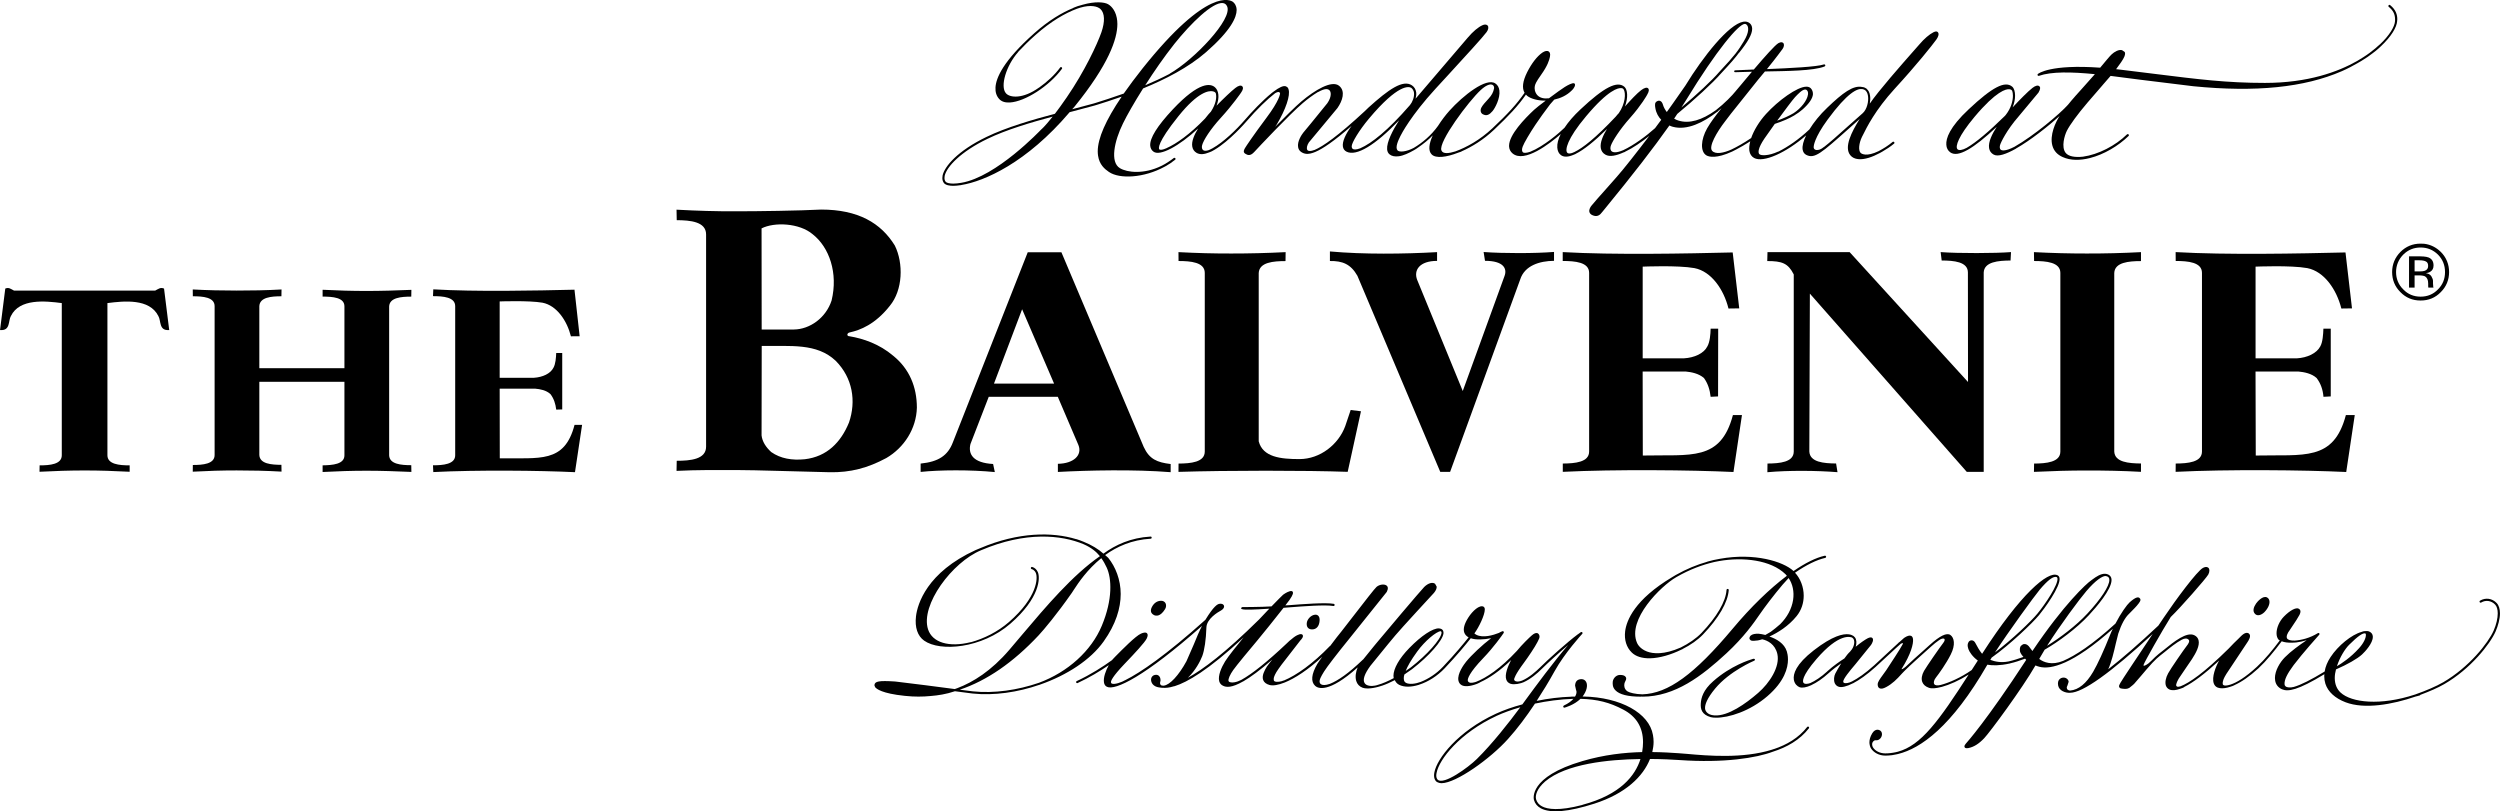
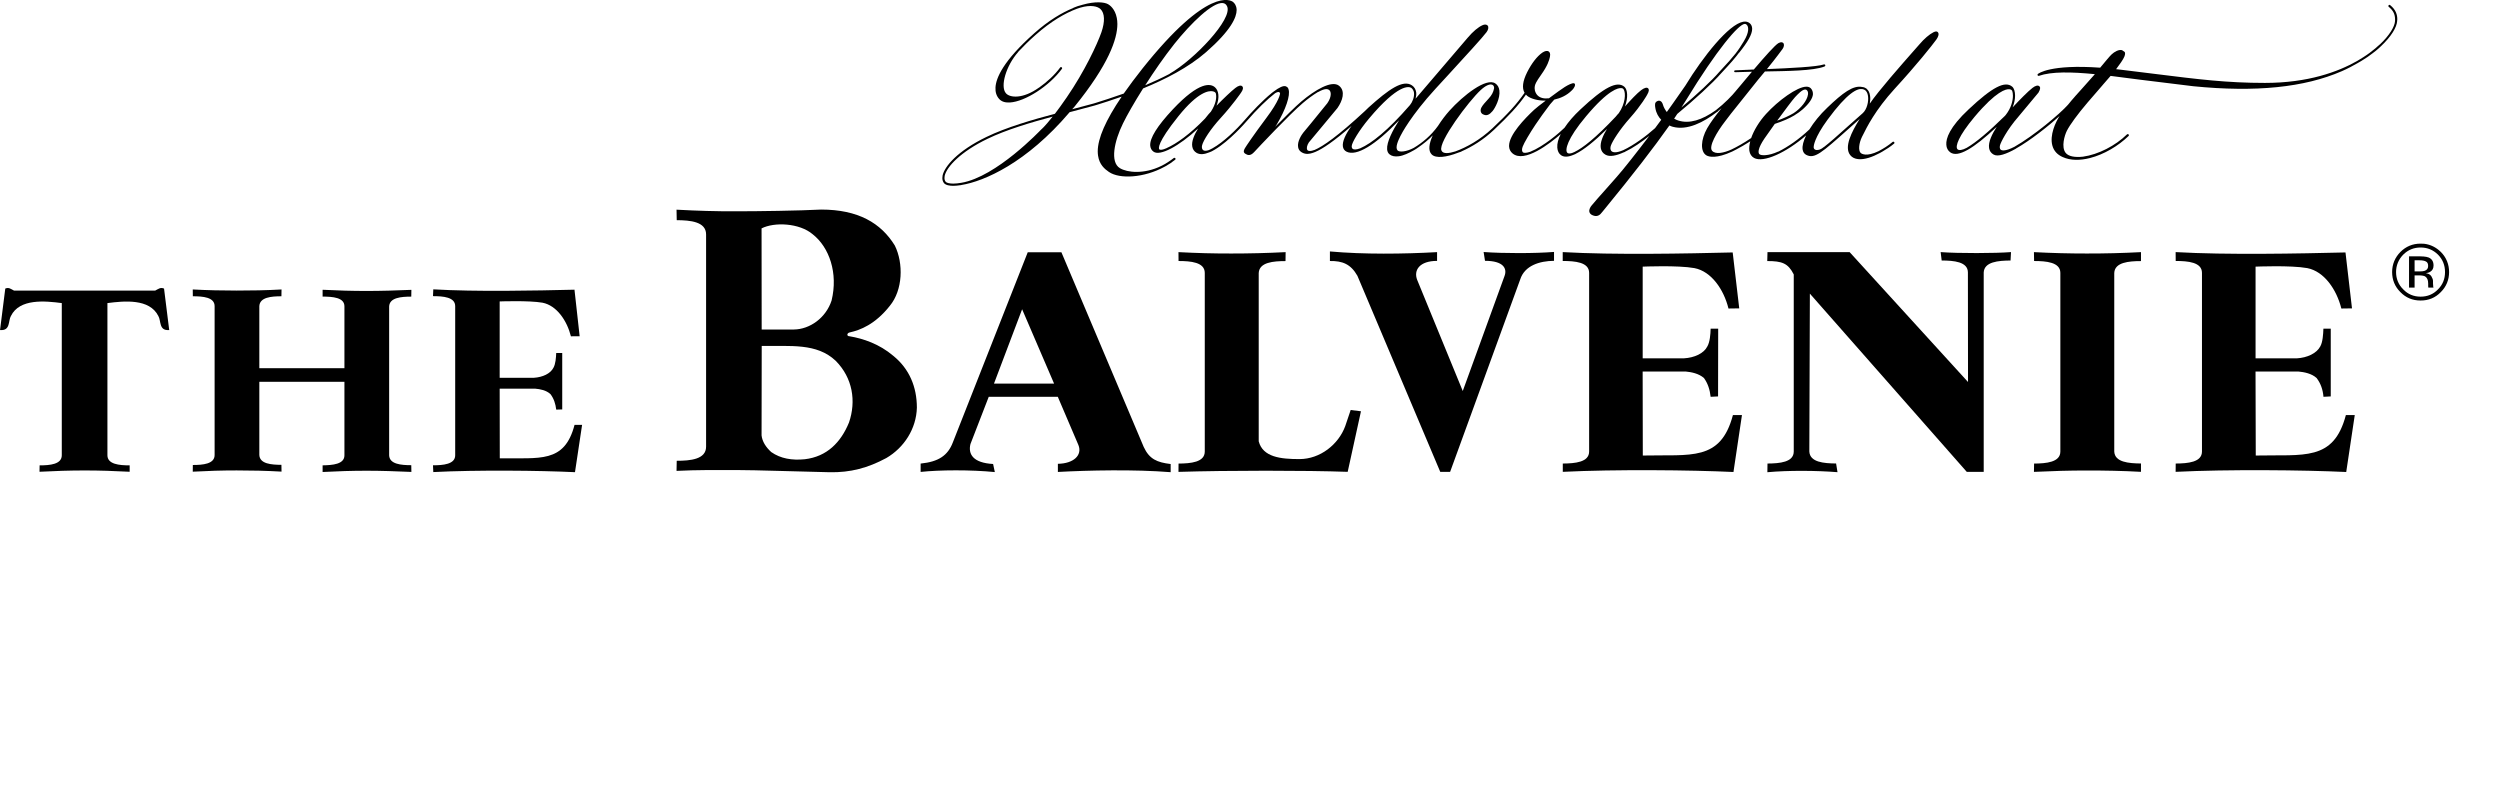
<svg xmlns="http://www.w3.org/2000/svg" id="Layer_2" data-name="Layer 2" viewBox="0 0 653.03 211.93">
  <defs>
    <style>
      .cls-1 {
        fill: #000;
        stroke-width: 0px;
      }
    </style>
  </defs>
  <g id="Layer_1-2" data-name="Layer 1">
    <g>
      <path class="cls-1" d="M633.4,70.73c-.31.11-.73.17-1.39.17h-1.29v-2.91h1.22c.82,0,1.38.11,1.73.31.39.18.59.56.59,1.18s-.29,1.03-.87,1.25M635.57,74.6l-.04-.63v-.61c0-.36-.2-.78-.44-1.21-.31-.45-.77-.71-1.42-.78.52-.09.9-.21,1.19-.42.52-.32.81-.85.81-1.6,0-1.02-.41-1.72-1.29-2.09-.34-.13-.77-.22-1.32-.26l-.89-.04h-2.9v8.17h1.45v-3.2h1.14c.78,0,1.3.12,1.59.26.54.34.82.92.82,1.87v.67l.02.23v.09s.04.08.04.08h1.35l-.05-.08c-.04-.06-.05-.21-.05-.42" />
      <g>
        <path class="cls-1" d="M612.86,123.3l2.23-14.88h-2.32c-3.21,12.17-11,10.28-23.54,10.57l-.06-21.95h11.14c1.6.15,3.52.52,4.81,1.7,1.11,1.45,1.64,3.08,1.8,4.91l1.9-.1v-17.69s-1.92,0-1.92,0c-.05,1.43-.17,3.49-.81,4.62-.97,1.84-3.43,2.96-6.11,3.12h-10.8v-23.95s9.18-.4,13.49.38c4.46.86,7.68,5.62,8.92,10.56l2.78-.04-1.7-14.61c-12.19.3-30.98.68-44.37-.09l.02,2.32c3.19,0,6.86.31,6.86,3.1v46.67c0,2.8-3.67,3.12-6.86,3.14l-.02,2.17c13.64-.68,33.51-.48,44.56.04" />
        <path class="cls-1" d="M452.8,123.3l2.22-14.88h-2.36c-3.23,12.17-10.97,10.28-23.54,10.57l-.04-21.95h11.19c1.57.15,3.45.52,4.81,1.69,1.06,1.46,1.55,3.09,1.76,4.92l1.94-.1.03-17.69h-1.97c-.03,1.43-.2,3.49-.85,4.61-.91,1.85-3.38,2.97-6.13,3.13h-10.77v-23.95s9.18-.4,13.5.38c4.47.86,7.69,5.62,8.91,10.56l2.81-.04-1.71-14.61c-12.17.3-30.99.68-44.4-.09v2.32c3.22,0,6.9.31,6.9,3.1v46.67c0,2.8-3.68,3.12-6.88,3.14v2.17c13.64-.68,33.53-.48,44.6.04" />
        <path class="cls-1" d="M150.19,123.36l1.86-12.38h-1.97c-2.64,10.11-9.1,8.58-19.53,8.75l-.03-18.21h9.24c1.36.12,2.9.4,4.03,1.43.9,1.2,1.32,2.53,1.5,4.05l1.57-.05v-14.74h-1.57c-.05,1.2-.17,2.9-.72,3.84-.78,1.56-2.83,2.48-5.08,2.63h-8.97v-19.94s7.61-.29,11.19.33c3.74.74,6.4,4.72,7.42,8.78l2.28-.02-1.35-12.16c-10.14.25-25.78.57-36.88-.09l-.08,1.78c2.64,0,5.8.24,5.8,2.61v38.96c0,2.35-3.16,2.61-5.8,2.61l.08,1.77c11.35-.58,27.85-.41,37.02.03" />
        <path class="cls-1" d="M347.39,65.68c8.92.8,19.2.67,27.99.18v2.29c-4.6,0-6.17,2.43-5.2,4.95l11.91,29.04,10.93-30.1c.69-1.9-.29-3.91-5.12-3.91l-.36-2.3c5.17.38,13.37.38,18.39-.02v2.32c-3.78.04-7.65,1.23-8.82,4.83,0,0-12.23,33.5-18.32,50.29h-2.58l-21.64-51.21c-1.75-3.07-3.91-3.91-7.18-3.86v-2.5Z" />
        <path class="cls-1" d="M538.19,117.95c0,2.8-3.7,3.12-6.86,3.14l-.04,2.17c4.82-.23,9.21-.36,13.8-.36s9.39.08,14.16.35v-2.18c-3.19-.03-6.87-.32-6.98-3.14v-46.61c.11-2.81,3.79-3.12,6.98-3.12v-2.34c-4.77.25-9.49.37-14.16.36-4.59,0-8.98-.11-13.8-.36l.04,2.32c3.16,0,6.86.31,6.86,3.1v46.67Z" />
        <path class="cls-1" d="M40.55,75.9c.81-.41,1.35-.93,2.3-.52l1.35,10.83c-2.76.25-2.08-2.43-2.84-3.66-2.3-4.62-8.95-3.94-13.3-3.38v39.75c0,2.37,3.12,2.64,5.81,2.64v1.67c-4.06-.21-7.84-.34-11.75-.34s-7.75.13-11.8.34l.03-1.67c2.7,0,5.79-.27,5.79-2.64v-39.75c-4.32-.56-11.02-1.25-13.29,3.38-.74,1.22-.06,3.91-2.84,3.66l1.37-10.83c.94-.41,1.47.12,2.27.52h36.91Z" />
        <path class="cls-1" d="M67.74,99.73v19.11c.1,2.35,3.16,2.56,5.77,2.58l.03,1.77c-3.99-.23-7.89-.31-11.72-.31s-7.51.11-11.47.33l.02-1.75c2.61,0,5.69-.25,5.69-2.6v-38.89c0-2.35-3.08-2.58-5.69-2.58l-.02-1.78c3.96.21,7.62.29,11.47.29s7.72-.06,11.72-.29l-.03,1.78c-2.61,0-5.67.24-5.77,2.59v16.19h22.23v-16.15c0-2.33-3.06-2.53-5.7-2.55v-1.78c3.97.2,7.62.31,11.46.31s7.71-.12,11.73-.29l-.03,1.77c-2.64,0-5.69.25-5.78,2.58v38.88c.09,2.32,3.14,2.57,5.78,2.57l.03,1.76c-4.02-.18-7.91-.31-11.73-.31s-7.49.12-11.46.33v-1.74c2.63-.04,5.7-.29,5.7-2.61v-19.21h-22.23Z" />
        <path class="cls-1" d="M352.04,123.25c-10.87-.39-31.55-.39-44.21.01l.02-2.17c3.18-.02,6.85-.34,6.85-3.14v-46.67c0-2.79-3.68-3.1-6.85-3.1l-.02-2.32c4.8.25,9.19.37,13.8.36,4.66,0,9.36-.11,14.19-.36l-.03,2.34c-3.16,0-6.86.29-7,3.12v43.96c1.09,4.14,5.72,4.64,10.64,4.64,5.44,0,10.22-3.86,11.96-8.61l1.42-4.21,2.69.33-3.47,15.83Z" />
        <path class="cls-1" d="M479.98,123.35l-.37-2.28c-3.21-.03-6.86-.32-6.99-3.14l.14-41.23,40.99,46.56h4.42v-52.08c.13-2.81,3.82-3.11,7.01-3.13l.12-2.2c-4.02.32-13.72.36-18.38,0l.27,2.2c3.16,0,6.85.31,6.85,3.12l.03,28.61-30.92-33.92h-21.46s-.06,2.33-.06,2.33c3.81,0,5.44.54,6.92,3.5v46.25c0,2.8-3.66,3.12-6.86,3.14l-.03,2.27c5.41-.5,12.83-.45,18.32-.01" />
        <path class="cls-1" d="M259.65,100.2h15.69s-8.35-19.42-8.35-19.42l-7.35,19.42ZM240.49,121.09c4.67-.47,7.1-2.1,8.41-5.54l19.56-49.66h8.79l21.5,50.85c1.48,3.21,3.49,4.04,7.04,4.47v2.13c-9.45-.76-21.53-.49-29.46-.06v-2.13c4.12-.06,6.44-2.25,5.36-4.91l-5.38-12.59h-18.04l-4.78,12.35c-.64,2.63.68,4.91,5.92,5.2l.45,2.11c-6.25-.62-14.45-.57-19.38-.04v-2.17Z" />
        <path class="cls-1" d="M198.96,86.07h8.41c4.17-.04,8.37-3.04,9.85-7.57,1.74-7.14-.58-13.91-4.95-17.32-3.45-2.93-10-3.23-13.34-1.52l.03,26.4ZM198.93,113.74c.19,1.6,1.1,3.04,2.52,4.34,2.45,1.72,5.44,2.21,8.76,1.88,5.82-.68,9.45-4.44,11.56-9.6,1.91-5.59.97-11.64-3.49-16.13-4.95-4.66-11.76-3.77-19.31-3.86l-.04,23.36ZM233.74,64.14c2.29,4.64,2.11,11.61-1.31,15.75-3.83,4.86-7.77,6.35-10.42,6.93-.82.14-.94,1.02-.07,1.02,3.55.6,7.76,2.01,11.39,5.1,4.21,3.4,6.17,8.14,6.17,13.56-.15,5.47-3.31,10.42-7.99,13.15-4.8,2.57-9.32,3.82-14.87,3.7-7.6-.15-19.24-.57-24.42-.57s-10.13-.05-15.5.22l.05-2.64c3.54,0,7.67-.36,7.67-3.68v-55.45c0-3.33-4.13-3.7-7.67-3.72l-.05-2.74c5.38.29,10.32.45,15.5.42,5.18.02,16.89-.16,22.27-.45,9.67,0,15.63,3.51,19.25,9.4" />
        <path class="cls-1" d="M636.83,75.59c-1.24,1.3-2.78,1.9-4.54,1.9s-3.31-.61-4.53-1.9c-1.26-1.22-1.88-2.8-1.88-4.52s.63-3.29,1.88-4.56c1.24-1.23,2.74-1.86,4.53-1.86s3.29.63,4.54,1.86c1.24,1.26,1.84,2.78,1.84,4.56s-.6,3.3-1.84,4.52M637.55,65.79c-1.21-1.19-2.66-1.9-4.27-2.11l-.99-.04c-2.09,0-3.82.74-5.25,2.15-1.44,1.45-2.19,3.24-2.19,5.28s.72,3.81,2.17,5.24c1.44,1.48,3.18,2.19,5.27,2.19s3.83-.71,5.27-2.19c1.44-1.43,2.17-3.21,2.17-5.24s-.73-3.83-2.17-5.28" />
        <path class="cls-1" d="M306.69,11.55c4.43-5.55,10.08-11.04,12.73-10.75.5.06.87.33,1.1.83,1.62,3.29-8.71,14.06-14.96,17.6-.03.02-.03.03-.04.06-2.13,1.11-4.29,2.11-6.38,2.99,2.3-3.61,4.97-7.47,7.55-10.72M247.02,47.47c-.22-.26-.31-.59-.31-.96,0-.19.02-.37.05-.58.54-2.39,4.2-6.31,11.19-9.67,4.87-2.36,11.38-4.29,17.01-5.8-2.14,2.72-2.98,3.36-2.99,3.37-.17.16-11.7,12.39-20.88,13.92-.76.13-1.47.21-2.09.21-1,0-1.74-.19-1.99-.49M323.02,2.53c-.04-1.07-.53-1.69-.94-2.02-.61-.47-6.51-4.09-23.6,17.32-1.88,2.37-3.51,4.56-4.95,6.61-2.92,1.04-5.48,1.86-7.15,2.38l-.72.22s-5.5,1.48-5.59,1.49c.2-.23.38-.4.57-.63,8.99-11.08,11.23-17.75,11.23-21.62,0-.6-.06-1.13-.15-1.6-.46-2.39-1.85-3.34-2.27-3.58-1.01-.57-3.4-.79-6.68.14-.06.01-.12.04-.19.06h0c-.7.16-1.42.4-2.16.72-.03,0-.05.05-.08.07-2.97,1.21-6.45,3.27-10.21,6.62-8.12,7.22-9.97,11.68-10.1,14.14-.07,1.22.26,2.23.98,3.02.61.66,1.52.97,2.77.9,3.98-.22,10.33-4.31,13.61-8.8.09-.13.06-.3-.07-.39-.13-.1-.31-.07-.4.06-1.41,1.93-3.4,3.75-5.49,5.23-.03.01-.04,0-.05.02-4.21,3-7.58,2.67-8.62,1.47-1.57-1.79.05-7.24,3.21-10.79,0-.02,0-.04.02-.06,1.23-1.33,2.7-2.78,4.5-4.38,4.07-3.6,7.76-5.71,10.81-6.84,0,0,.01,0,.02-.01.33-.11.6-.21.89-.29,2.7-.79,4.5-.35,5.26.39,1.11,1.07,1.19,3.27.23,6.05-1.09,3.12-4.39,10.21-9.05,16.99-1.21,1.77-2.25,3.19-3.1,4.3-5.83,1.54-12.72,3.55-17.84,6.03-7.65,3.69-10.97,7.73-11.49,10.07-.04.23-.07.47-.07.69,0,.52.15.97.44,1.33.47.57,1.59.7,2.43.7.55,0,1.19-.07,1.89-.17.01,0,.03,0,.03,0,.08,0,.16-.03.22-.05,5.92-.96,17-5.77,28.24-19.02.33-.08.73-.18,1.04-.27l5.39-1.44.73-.22c1.53-.48,3.8-1.19,6.43-2.12-4.16,6.14-6.25,10.88-6.25,14.31,0,.4.04.78.09,1.14.34,2.28,1.7,3.45,2.84,4.22,2.8,1.91,9.17,1.56,14.5-1.35.18-.09.35-.18.52-.28.14-.08.27-.17.4-.26.18-.1.38-.22.56-.34h.01c.45-.3.88-.62,1.3-.96.12-.1.14-.27.05-.39-.11-.13-.3-.15-.41-.06-.47.37-.95.71-1.45,1.03-.53.36-1.05.65-1.58.92-.08.04-.17.09-.24.12-4.48,2.19-8.85,1.76-10.81.57-2.61-1.58-1.47-7.02.82-11.69,1.02-2.1,2.93-5.45,5.25-9.13,5.63-2.3,11.82-5.43,16.45-9.48,6.56-5.74,7.98-9.14,7.98-11v-.1" />
        <path class="cls-1" d="M482.59,33.09c-2.79,2.51-4.73,4.23-6.18,5.34-.03.02-.07,0-.09.03-.8.71-1.7.86-2.16.64-.27-.12-.41-.35-.41-.69,0-.22.11-2.33,3.64-7.16,5.25-7.15,7.79-8.16,9.02-7.99.23.04.43.1.64.21.46.23.78.8.9,1.62.2,1.43-.28,3.49-1.39,4.48l-3.96,3.51ZM472.03,23.62c.23.25.3.62.23,1.1-.21,1.52-1.81,3.57-3.74,4.83-1.18.7-2.56,1.34-4.3,1.96,1.94-2.65,4.04-5.45,4.58-6.03l.13-.15c.69-.72,1.81-1.95,2.61-1.95.15-.02.39.09.49.23M411.29,39.7h-.02c-.91.47-1.63.52-1.91.16-.55-.68-.12-3.47,4.96-9.51,5.82-6.94,8.41-7.44,9.24-7.33.32.04.48.19.53.29t.02.02c.62,1,.46,3.73-1.27,6.24l-.28.29c-.08.1-.27.31-.52.62h0c-5.26,5.59-8.59,8.17-10.75,9.21M355.36,38.72c-1.22.47-1.79.33-2,.18-.19-.14-.3-.41-.27-.76.05-.91,1.9-4.05,4.48-7.13,7.72-9.21,10.48-8.44,11.09-8.05.37.33.62.73.69,1.24.15,1.15-.43,2.51-1.06,3.26-5.76,6.65-10.05,10-12.93,11.25M304.73,38.7s-.01,0-.01,0c-.99.45-1.71.56-1.91.29-.16-.2-.66-1.58,5.01-8.64,5.18-6.44,7.98-6.7,8.95-6.5.5.08.77.34.82.55v-.03c.26,1.09.04,2.76-1.28,4.78-.23.24-.46.5-.65.72-.28.33-.57.7-.88,1.09-3.89,4.06-7.53,6.62-10.04,7.72M440.44,26.13c7.99-13.11,13.77-19.93,15.36-19.89.19.01.45.14.65.48.22.4.56,1.6-.96,4.09-1.51,2.46-2.06,3.35-6.38,7.96h0c-1.88,2.2-5.91,5.95-9.91,9.31.45-.68.87-1.33,1.24-1.95M335.91,22.56c-.66-.29-1.83.31-3.18,1.33-.2.12-.39.27-.58.43t-.03.04c-2.39,1.94-5.23,4.95-6.96,6.97-2.27,2.62-5.6,5.82-8.41,7.39-.19.12-.4.22-.56.29-.18.09-.34.16-.5.22-.6.2-1.1.21-1.4,0-.33-.24-.43-.74-.28-1.31.33-1.27,2.12-4.12,4.87-7.13,3.11-3.4,5.27-6.53,5.29-6.58.54-.74.65-1.35.31-1.67-.35-.35-1.03-.17-1.83.47-.99.77-3.09,2.75-4.88,4.6.85-2.16.55-3.95-.38-4.78-1.13-1.04-4.07-1.66-11.02,5.72-4.09,4.36-6.08,7.56-5.92,9.52.07.66.34,1.17.85,1.54,1.67,1.27,6.66-1.42,11.66-6.05-1.01,1.65-1.76,3.38-1.53,4.71.11.72.5,1.29,1.13,1.66.9.53,2.06.39,3.31-.13.4-.13.86-.35,1.4-.69h0c3.88-2.28,8.08-7.11,8.33-7.41,2.7-3.14,5.47-5.82,7.47-7.35.48-.29.79-.34.95-.31l.33.19c.1.23-.17,2.07-3.59,6.61-3.52,4.71-5.28,7.38-5.52,7.79-.22.36-.66,1.09.02,1.51.63.4,1.33.7,2.38-.46.89-.98,9.28-9.89,12.65-12.74,1.28-1.1,2.67-2.12,3.98-2.91.02,0,.03.01.06,0,1.85-1.04,2.54-.8,2.92-.46.47.38.62,1.73-.54,3.39l-4.23,5.21-2.06,2.49c-.39.5-1.61,2.26-1.34,3.78.09.56.38.99.85,1.29,1.49.96,3.92,1.18,13.11-6.84-1.58,2.16-2.44,4.08-2.27,5.35.08.64.41,1.1.96,1.38,2.57,1.29,7.48-1.68,13.73-8.2-1.67,2.61-3.28,5.71-3.13,7.58.04.58.26,1.01.62,1.31.56.47,1.38.65,2.42.51,1.2-.15,2.62-.81,4.05-1.63.35-.19.76-.47,1.11-.73.03-.02-.02.03,0,0,1.3-.9,2.57-1.91,3.72-3.1-.96,2.11-1.28,4.01-.26,5,1.08,1.05,3.79.75,6.96-.5.26-.09.48-.14.75-.25.04-.01.02-.04.05-.06,2.74-1.2,5.74-3.04,8.46-5.61,3.98-3.76,6.35-6.31,8.38-9.23.1.13.21.24.35.35.95.74,2.77,1.26,4.81,1.23-1.37,1.01-2.57,1.97-3.02,2.39-2.49,2.32-6.55,6.53-6.55,9.42v.1c.03.77.35,1.41.93,1.89,3.1,2.57,9.72-2.59,12.58-5.07-.67,1.3-.98,2.51-.91,3.53.06.88.39,1.58.98,1.99.77.55,1.88.5,3.32-.12.16-.06.3-.1.46-.19.01,0,.03-.03.04-.04,2.11-1.04,4.87-3.23,8.19-6.51-1.03,1.65-1.87,3.55-1.63,5.01.13.75.53,1.33,1.21,1.71,1.1.65,2.82.28,4.72-.58.14-.06.23-.07.37-.13.02,0,.01-.04.02-.04,2.11-1,4.4-2.59,6.35-4.15-3.07,4.05-6.76,8.76-8.55,10.76l-2.1,2.38c-2.15,2.42-4.19,4.7-4.44,5.07-.24.29-.72.99-.56,1.65.09.34.33.62.71.81,1.33.65,2.08-.01,2.68-.83l.94-1.15c6.97-8.5,12.51-15.65,16.57-21.41.41.2.75.29.86.33,3.8,1.05,8.1-1.19,11.52-3.81.1-.07.2-.12.28-.18.04-.02.02-.07.04-.09.32-.25.62-.51.92-.76-1.53,1.89-2.89,3.73-3.75,5.23-1.71,3.03-1.81,6.08-.23,7.07.72.44,2.66.9,6.76-.98.33-.16.79-.39,1.07-.55.03-.02-.03.04,0,0,1.09-.58,2.28-1.24,3.65-2.13-.24.93-.33,1.79-.23,2.49.14.86.56,1.48,1.23,1.86,2.42,1.33,8.34-1.34,13.6-5.9-.7,1.45-1.06,2.74-.92,3.69.11.67.44,1.16.98,1.42,2.16,1.07,3.89-.45,11.13-6.91l2.8-2.48c-2.12,3.35-4.17,7.4-2.44,9.48.48.59,1.18.92,2.08,1.01,1.65.16,3.69-.56,5.64-1.61.19-.09.4-.23.61-.34.05-.02-.03.04,0,0,1.1-.64,2.18-1.34,3.08-2.1.07-.04.11-.13.11-.22,0-.05-.02-.12-.08-.18-.09-.13-.28-.15-.4-.05-1.18.99-2.45,1.78-3.69,2.42-3.08,1.48-4.36.74-4.67.44-.63-.63-.46-2.52.37-4.21l.23-.44c.96-1.94,3.19-6.51,8.32-12.12,5.61-6.1,9.74-11.27,10.87-12.84.42-.59.8-1.44.4-1.89-.15-.2-.49-.36-1.14-.02-1.09.55-2.45,1.71-3.72,3.21l-1.4,1.59c-3.06,3.47-9.33,10.58-11.53,13.85.13-.7.16-1.41.07-2.02-.1-.82-.41-1.44-.87-1.81-.02-.02-.02-.05-.04-.07-.25-.16-.61-.4-1.16-.44-2.35-.49-5.04,1.5-9.13,5.43-1.93,1.83-3.51,3.82-4.65,5.66-2.74,2.59-5.61,4.55-8.1,5.79-.01,0-.03-.01-.07,0-2.48,1.15-4.58,1.12-4.96.61-.29-.43-.29-1.52,1.35-3.97.45-.67,1.52-2.19,2.74-3.88,2.11-.7,3.76-1.41,5.09-2.21h.02s.07-.06.09-.08c.77-.46,1.47-.96,2.1-1.52,1.7-1.52,2.59-2.85,2.67-3.95,0-.58-.15-1.07-.53-1.5-.28-.3-.66-.46-1.17-.46-2.41-.01-7.42,3.67-10.56,7.13-1.79,1.97-3.17,4.26-3.88,6.29-2.05,1.38-3.72,2.31-5.15,2.99-1.97.89-4.16,1.36-5.05.34-.96-1.08,1.14-4.8,3.48-7.81l1.43-1.87,7.15-8.95c.62-.73,1.19-1.42,1.74-2.09,5.75-.12,12.58-.14,15.57-1.3.15-.07.23-.22.19-.36-.06-.16-.22-.23-.37-.18-1.82.63-8.98.98-14.87,1.22,2.56-3.14,4.06-5.26,4.1-5.29.39-.55.46-1.18.17-1.52-.17-.16-.53-.39-1.28.03-.88.52-3.47,3.42-6.42,6.89-.1,0-.21.01-.31.01l-4.56.2c-.16,0-.27.13-.25.29,0,.17.16.21.31.2l4.32-.12c-.92,1.09-1.86,2.23-2.79,3.34l-1.43,1.69s-.01.02-.01.02c-.93,1.16-2.85,3.16-5.18,4.98-3.69,2.65-6.96,3.59-9.76,2.73-.4-.11-.8-.3-1.15-.51.29-.42.55-.83.82-1.24,4.45-3.65,9.3-8.11,11.42-10.56,2.56-2.74,3.8-4.17,4.68-5.39.01,0,.05,0,.05-.02,2.3-2.86,3.41-4.85,3.41-6.24,0-.09,0-.18-.02-.27-.05-.52-.28-.94-.66-1.24-.44-.35-.99-.47-1.64-.36-3.81.66-10.52,9.13-15.14,16.71l-3.16,4.52-1.68,2.36c-.47-.63-.81-1.27-.96-1.78-.17-.61-.42-.98-.75-1.11-.26-.11-.53-.1-.82.07-.65.31-.6.99-.46,1.79.22,1.34.84,2.34,1.54,3.06-.46.66-1,1.39-1.61,2.18-2.31,2.07-5.56,4.46-8.31,5.75-1.96.84-2.76.55-3.06.27-.4-.37-.34-1.04-.15-1.53.42-1.14,2.25-4.1,4.98-7.16,2.97-3.33,4.46-6.01,4.46-6.03.62-1.04.49-1.49.26-1.71-.34-.3-.97-.15-1.85.51-1.05.8-2.68,2.54-4.2,4.23.87-2.29.69-4.41-.13-5.12-1.89-1.66-5.33.1-11.49,5.89-1.76,1.64-3.16,3.27-4.17,4.8h0c-1.27,1.27-5.44,4.87-8.96,6.27h0c-.96.32-1.63.38-1.92.12-.29-.27-.28-.83-.04-1.47.31-.9,1.94-3.65,3.33-5.72.93-1.41,2.5-3.58,3.84-5.34l1.08-1.22c1.63-.35,3.27-1.08,4.6-2.42.1-.08.82-.83.82-1.42,0-.05,0-.1-.02-.14l-.03-.14-.19-.13c-.44-.17-1.57.42-2.44.96-.63.39-2.41,1.65-4.13,2.95-1.32.16-2.36-.1-3.04-.82-.67-.74-.8-1.76-.65-2.39.13-.52.24-.95,1.7-3.01,1.63-2.3,2.06-3.72,2.24-4.59.19-.87-.07-1.26-.32-1.42-.4-.27-1-.14-1.67.31-1.37.96-2.78,2.78-3.95,5.1-1.18,2.36-1.4,4.15-.68,5.39-2.05,2.96-4.38,5.5-8.41,9.28-3.21,3.01-6.73,4.96-9.66,6.02-1.64.52-3.26.75-3.65-.25-.9-2.18,7.18-12.93,10.22-15.73,1.31-1.23,2.48-1.75,3.14-1.39.35.2.44.61.39.92-.18.98-.62,1.8-1.4,2.64-.96,1.04-1.62,1.78-1.92,2.38-.34.66-.19,1.38.32,1.69,1.07.62,1.82.13,2.61-.79.62-.74,2.04-3.32,1.78-5.38-.1-.81-.45-1.43-1.04-1.83-2.36-1.66-8.44,3.15-12.01,7.12-1.01,1.13-2.06,2.51-2.95,3.91t-.01.02c-1.79,2.51-4.14,4.46-6.35,5.77-1.91,1.03-3.81,1.2-4.26.64-.63-.76.15-2.5.77-3.74.25-.52,2.73-5.32,9.19-12.37l3.11-3.38c4.76-5.19,9.25-10.08,10.2-11.38.49-.66.59-1.33.3-1.7-.13-.15-.51-.48-1.36-.11-1.09.47-2.5,1.65-3.86,3.26l-13.62,15.93c.14-.55.23-1.09.16-1.63-.11-.79-.48-1.43-1.11-1.85-2.35-1.58-6.09,1.04-11.34,5.79-.33.32-.63.62-.96.93-7.05,6.55-10.95,9.23-13.15,10.16-.02,0-.04,0-.05,0-.89.35-1.55.36-1.8.03-.3-.37-.14-1.22.37-2l3.2-3.84,4.27-5.14c1.33-1.9,2.15-4.42.44-5.81-1.9-1.55-6.33,1.1-9.87,4.09-1.6,1.36-4.3,4.06-6.83,6.62l.42-.63c2.34-3.92,3.58-7.59,3.07-9.14-.1-.42-.32-.65-.66-.77" />
        <path class="cls-1" d="M513.73,38.61h0c-1.13.62-2.08.76-2.43.35-.6-.71.22-3.35,4.46-8.42,5.72-6.81,8.28-7.33,9.13-7.23.48.05.65.3.69.38.01.02.03.02.03.03.12.35.19.78.19,1.29,0,1.39-.51,3.26-1.83,4.95-.05.07-.14.16-.24.29-4.29,4.21-7.6,6.98-10.01,8.37M624.32,1.34c-.11-.11-.29-.09-.39.04-.04.06-.06.11-.06.18,0,.09.04.18.09.23,1.15.91,1.66,1.93,1.66,3.28,0,.15,0,.31-.01.46-.1,1.44-1.44,3.71-4,6.12-.02,0-.05,0-.08.03-.51.5-1.41,1.29-2.59,2.16-.25.18-.49.36-.75.53-.55.38-1.21.8-1.89,1.2-.22.13-.44.27-.66.4-4.91,2.78-12.74,5.69-24.02,5.69-9.91,0-17.42-.94-28.8-2.36l-8.83-1.09c-.43-.06-.82-.1-1.24-.14.9-1.17,1.9-2.6,2.16-3.29.16-.43.27-.84.1-1.19l-.71-.49c-.84-.23-2,.43-2.71,1.1-.4.34-1.79,2.02-3,3.48-13.05-.93-16.14,1.52-16.28,1.65-.1.09-.13.24-.06.35.06.12.22.18.34.13,3.33-1.14,8.45-1.04,14.61-.44l-.31.36-3.22,3.62-1.54,1.71-.28.33c-.43.5-1.02,1.15-1.63,1.93-2.17,2.46-9,8.17-14.02,11.02-2.44,1.26-3.31.97-3.56.78-.38-.29-.29-.9-.2-1.22.15-.6,1.68-3.86,4.84-7.48l5.2-6.24c.6-1,.46-1.46.22-1.65-.37-.33-1.02-.17-1.79.43-1.13.86-3.36,3.13-5.19,5.09.43-1.08.64-2.14.64-3.05,0-1.08-.27-1.95-.74-2.35-1.88-1.61-5.19.09-11.36,5.89-5.05,4.71-5.98,7.64-5.86,9.27.04.85.41,1.54,1.04,1.99.99.71,2.48.5,4.56-.67t.02-.01h0c1.96-1.11,4.46-3.09,7.56-6-1.17,1.79-2.27,3.96-2.01,5.57.12.75.52,1.32,1.19,1.69,1.12.65,3.3-.13,5.83-1.55v-.02c3.82-2.16,8.4-5.82,11.4-8.5-1.03,1.55-2.66,5-1.88,7.76.38,1.35,1.29,2.35,2.69,2.96,2.08.94,4.57.9,7.09.26h.01c3.68-.93,7.43-3.17,10.1-5.76.05-.04.09-.13.09-.21s-.04-.14-.09-.2c-.1-.11-.29-.11-.41-.01-3.03,2.96-7.48,5.26-11.5,5.82-2.11.23-3.8-.07-4.53-1.01-1.18-1.52-.28-4.54.33-5.76.8-1.58,2.8-4.31,5.35-7.31l3.01-3.48,1-1.16s.05-.06.05-.06l.04-.05,1.97-2.27c2.42.3,4.97.65,7.6.98l14.01,1.72c16.31,1.62,28.99.33,38.77-3.92,1.55-.68,2.91-1.4,4.2-2.15.32-.16.61-.34.9-.52.56-.35,1.12-.7,1.64-1.05.5-.36.95-.67,1.35-.99.29-.22.58-.44.85-.66.55-.45.99-.85,1.3-1.16,2.72-2.56,4.13-4.97,4.23-6.53.03-.16.04-.34.04-.52,0-1.11-.32-2.45-1.88-3.7" />
-         <path class="cls-1" d="M271.39,178.35c-5.59,1.93-11.71,2.82-17.27,2.24,0,0-2.04-.26-3.41-.43,7.05-2.37,13.92-7.08,20.58-14.19,1.38-1.48,4.75-5.48,8.68-11.1l.56-.86c1.19-1.83,3.5-5.26,7.14-8.21.59.8,1.03,1.63,1.42,2.47,1.28,2.78,1.62,8.24-1.29,15.19-2.73,6.55-8.87,12.11-16.41,14.89M228.57,179.46c.35.49,1.83,1.69,7.73,2.3l.32.03c2.18.23,4.37.23,6.55.01.04,0-.04,0,0,0,1.77-.14,3.98-.46,6.27-1.24,2.17.29,4.63.6,4.63.6,5.6.58,11.75-.31,17.41-2.27,0,0,.02.01.03.01.07-.02.16-.07.24-.1,6.94-2.43,13.11-6.42,16.54-11.25,3.19-4.48,4.45-8.7,4.45-12.4s-1.36-7.1-3.25-9.43c-.21-.24-.57-.47-.82-.73,3.06-2.19,6.92-3.98,11.9-4.27.15,0,.26-.12.26-.27v-.02c0-.16-.12-.29-.29-.27-5.17.3-9.18,2.17-12.31,4.46-1.31-1.18-3.07-2.26-5.22-3.12-.57-.24-1.19-.47-1.87-.68-.01,0-.03.01-.04.01-6.25-1.9-15.03-1.9-25.03,2.35,0,0-.03.02-.05.02-.39.18-.78.31-1.16.48-12.77,5.83-15.21,14.13-15.59,17.29-.35,2.93.42,5.16,2.12,6.37,4.17,2.97,15.08,2.06,22.53-4.42,7.77-6.75,7.82-12.01,7.18-13.46-.29-.68-.83-1.19-1.48-1.36-.14-.04-.3.06-.34.2-.04.15.05.32.2.36.69.18,1.03.83,1.09,1.02.56,1.25.44,6.31-7.01,12.8-2.99,2.59-6.54,4.33-9.97,5.28-.02,0-.04-.03-.07-.01-5.64,1.41-9.98.09-11.1-3.35-2.06-6.38,6.34-17.57,13.83-20.66,11.67-4.98,20.99-4.02,26.81-1.58,1.95.86,3.29,1.93,4.25,3.12-7.14,4.95-14.07,13.13-20.22,20.4l-3.43,4.05c-4.71,5.5-9.46,8.46-13.59,10.02-.23.06-.46.16-.67.24-3.62-.48-7.67-1-7.67-1l-7.88-.97c-4.43-.3-5.25,0-5.42.84-.05.2.09.49.17.6M477.3,175.38c-1.64,1.5-3.18,2.49-4.44,3.05-.7.25-1.5.32-1.77-.08-.22-.29-.57-1.59,3.39-6.19,5.88-6.83,8.85-5.84,9.33-5.61.15.11.26.21.29.27.5.65.28,2.21-.73,3.24-.02.02-.02.05-.04.08-.33.33-.63.62-.83.89-.24.29-.47.62-.72.96-1.11.71-2.88,1.91-4.49,3.38M532.74,154.1c2.22-2.63,3.65-3.69,4.51-3.35.06.05.15.13.18.3.28,1.59-3.19,6.78-5.24,9.25-1.56,1.9-6.56,6.73-11.08,10.13,3.47-5.34,10.3-14.74,11.63-16.32M544.98,154.41c2.46-2.89,4.15-3.91,4.97-3.95.29.02.57.1.81.34.16.16.23.39.23.7,0,1.57-2.13,4.89-5.74,8.77-2.9,3.13-7.14,6.34-10.53,8.42,3.48-5.48,8.42-12.13,10.26-14.28M613.58,168.47c2.27-2.27,3.68-3.25,4.3-3,0,0,.06.06.1.16.01.07.02.15.02.26,0,.65-.44,1.94-1.78,3.42-2.23,2.48-4.59,4.01-5.79,4.71.76-2.33,2.1-4.5,3.16-5.56M583.65,178.97c1.84-.82,3.93-2.25,6.28-4.4,2.04-1.9,4.2-4.55,6.08-7.06.67.27,1.61.41,2.75.36.27.03.74-.05,1.07-.06.07-.02-.06.05,0,0,.83-.11,1.74-.28,2.69-.58-1.84,1.24-4.15,2.9-5.68,4.46-1.32,1.33-2.6,3.5-2.6,5.43,0,.27.03.5.07.73.19,1,.8,1.76,1.76,2.19,1.6.7,4.15.28,11.08-3.93,0,.19-.03.35-.03.52,0,.68.1,1.34.3,1.98.69,2.11,2.52,3.78,5.29,4.84,4.93,1.87,12.17.6,18.29-1.51.37-.11.72-.15,1.12-.3.06-.02.06-.09.09-.13,2.39-.9,4.63-1.85,6.29-2.83,6.83-3.94,11.94-10.43,13.39-13.75.65-1.5,1.13-3.26,1.13-4.73,0-1.09-.27-2.05-.86-2.68-1.18-1.24-2.93-1.48-4.35-.61-.13.08-.17.26-.08.39.07.13.24.17.39.09,1.18-.72,2.64-.51,3.64.54.45.48.68,1.28.68,2.3,0,1.28-.36,2.86-1.06,4.48-1.42,3.26-6.45,9.59-13.15,13.49-1.93,1.11-4.53,2.22-7.36,3.21-9.11,3.01-16.66,2.12-19.49-.51-.97-.91-1.48-2.15-1.51-3.69v-.14c0-.72.13-1.48.32-2.21,3-1.31,5.59-2.78,6.8-3.9.82-.75,2.82-2.95,2.82-4.57,0-.09,0-.18-.01-.25-.07-.52-.37-.92-.88-1.15-.34-.19-.79-.17-1.26-.13-.22,0-.48.08-.8.21-2.58.7-6.13,3.57-8.09,6.57-.82,1.24-1.35,2.53-1.54,3.77-3.55,2.16-6.19,3.49-8.05,4.02-.93.23-1.75.19-2.16-.15-.18-.14-.26-.33-.27-.56-.07-1.19.72-2.74,2.28-4.85.07-.08.12-.17.18-.24,2.19-2.91,6.56-7.78,6.6-7.83.11-.12.1-.29-.01-.39-.1-.1-.23-.09-.34-.03h0s0,0,0,0c-2.1,1.29-4.26,1.82-6.05,1.95-1.09.02-1.8-.17-2.02-.61-.25-.51.16-1.41.69-2.08h0c1.45-2.1,2.44-3.72,2.59-4.05.11-.27.24-.56.24-.85,0-.28-.1-.54-.45-.74-.69-.4-2.26.4-3.87,2.05-1.22,1.24-1.93,2.98-1.93,4.36,0,.72.19,1.32.6,1.75.06.04.19.06.26.12-1.82,2.43-3.92,5-5.96,6.87-3.11,2.87-5.34,4.16-6.99,4.69-.88.28-1.56.31-1.8.1-.32-.25-.16-.89.06-1.54.23-.62,1.01-1.87,2.04-3.34l4.17-6.28c.34-.5,1.12-1.71.41-2.28-.37-.29-1.05-.4-2.19.79l-.58.58c-.62.6-1.62,1.55-2.57,2.59-6.43,6.35-10.26,8.93-12.53,9.81-.34.1-.68.16-.92.07l-.19-.19c-.17-.48.46-1.57.7-1.98l1.82-2.69,1.59-2.33c.99-1.54,2.09-3.49,1.7-4.95-.15-.55-.51-.98-1.05-1.25-2.01-1.05-5.37,1.66-8.04,3.84l-1.3,1.02c-.61.48-1.28,1.14-1.98,1.84-1.04,1.07-1.84,1.33-1.99,1.25l.03-.29c.3-.86,4.7-8.64,7.07-12.44.02-.03.06-.05.09-.09,2.33-2.22,9.12-9.93,9.72-11,.2-.37.29-.75.29-1.05,0-.28-.07-.52-.23-.68-.18-.19-.62-.44-1.46,0-1.51.8-7.03,8.2-10.26,13.02-.39.58-.86,1.28-1.38,2.05-5.12,4.79-9.5,8.61-13.1,11.4.84-1.8,1.49-4.55,1.99-6.75l.64-2.56c.82-2.49,1.78-4.22,2.87-5.23,1.06-1.06,2-2.02,2.32-2.49l.15-.18c.21-.3.46-.63.46-.95,0-.16-.09-.33-.28-.48-.3-.23-.88-.34-2.55,1.15-.69.61-2.3,2.83-3.71,5.56-6.03,5.5-10.49,8.37-13.66,9.74-2.95,1.21-5.08.39-6.25-.51.43-.74.89-1.55,1.42-2.41,3.55-2.04,8.36-5.56,11.56-9.03,1.94-2.08,5.91-6.68,5.91-9.17,0-.45-.13-.81-.4-1.1-.31-.34-.8-.49-1.2-.53-1.19-.1-2.5.82-3.31,1.42l-.42.31c-1.19.79-7.13,6.24-15.34,18.44l-.97-1.28c-.54-.55-.91-.6-1.47-.49l-.59.44c-.26.38-.31.95-.19,1.53.06.2.21.49.42.78h0v.02c.14.17.28.35.46.55-1.37.49-2.7.91-3.92,1.18-1.92.38-3.56.04-4.73-.42.11-.2.21-.37.35-.59,4.82-3.42,10.64-9,12.37-11.09,1.17-1.4,5.75-7.54,5.35-9.71-.07-.33-.23-.55-.49-.7t-.03-.01h0s-.04,0-.07-.02c-2.43-1.12-9.53,4.81-19.63,20.54-.67-.8-1.27-1.88-1.82-2.92-.22-.38-.54-.6-.94-.6-.35.01-.66.2-.8.49-.25.49-.32.88-.03,1.78.24.71,1.09,2.03,2.47,3.01-.54.84-1.08,1.68-1.6,2.48-2.76,1.94-5.83,3.3-8.08,3.89-.86.22-1.46.16-1.7-.21-.25-.39-.07-1.11.48-1.78.7-.87,2.64-3.58,3.82-5.94,1.31-2.58.9-4.42-.08-5.11-.95-.67-2.76.21-5.4,2.59l-1.62,1.46c-1.54,1.36-3.33,2.95-4.65,4.23-.7.59-.98.66-1.08.66,0-.03.01-.07.01-.1,2.42-3.82,3.12-6.58,2.97-7.78-.05-.42-.22-.71-.5-.84-.41-.17-1-.02-1.83.54l-1.19,1.06c-.07.05-.16.1-.23.16-.05.03-.05.07-.07.1l-1.11,1.02-5.21,4.82c-2.42,2.18-4.33,3.45-5.79,4.2-.79.41-1.71.59-2.11.37-.12-.06-.17-.15-.19-.29-.06-.68,1.66-2.78,3.16-4.54l4.1-5.06c.33-.49.76-1.34.37-1.8-.22-.25-.63-.24-1.2.03-.69.35-1.98,1.24-3.17,2.23.3-.94.22-1.88-.19-2.42-.05-.08-.18-.2-.33-.33-.03,0-.03-.03-.05-.03-.02-.02-.04-.03-.07-.06-.25-.16-.63-.33-1.14-.4-1.47-.2-4.25.36-9.17,4.18-4.73,3.67-5.44,6.2-5.21,7.68.18,1.11.92,1.73,1.49,1.95.72.25,1.78.06,3-.5.04-.02.06-.02.1-.04,0,0,0-.02.01-.02,1.37-.63,2.93-1.7,4.5-3.12,1.11-1,2.29-1.88,3.28-2.56-.68,1.07-1.27,2.15-1.56,2.7-.31.62-.47,1.68-.13,2.5.23.48.59.8,1.08.94.72.21,1.98-.05,3.67-.92.04,0,.07,0,.1-.02,0,0,0-.02,0-.02,1.56-.82,3.48-2.13,5.8-4.22l5.23-4.84,1.38-1.24c.26-.15.49-.16.55-.12,0,0,0,0,0,.03,0,.04,0,.14-.11.3-.45.93-3.27,5.23-4.26,6.72l-.9,1.25c-.73,1-1.33,1.81-1.33,2.43,0,.49.15.84.44,1.01.41.23.98.15,1.78-.29,1.57-.84,2.76-2,4.08-3.49.36-.4.93-.96,1.58-1.58.08-.08.14-.12.23-.2,0,0,0-.03,0-.03,1.3-1.22,2.92-2.66,4.22-3.83l1.63-1.46c.73-.67,1.41-1.2,2.02-1.62.7-.53,1.25-.55,1.44-.38.14.14.13.53-.29,1.05-1.01,1.31-4.24,5.98-5.03,7.33-.58,1.03-.75,2.07-.45,2.88.27.7.85,1.21,1.75,1.52.7.25,1.84.15,3.23-.22h.06c2.08-.57,4.66-1.71,7.08-3.25-7.75,12.05-12.43,18.54-18.53,20.17-.16.04-.34.08-.51.12-.25.05-.49.09-.75.14-.22.02-.45.07-.65.09-.44.06-.89.08-1.34.08-1.41,0-2.69-.65-3.25-1.62-.13-.23-.16-.39-.19-.74,0-.34.12-.6.26-.74.16-.21.39-.32.51-.32.54.01.9.01,1.35-.46.35-.37.52-.91.43-1.36-.05-.37-.27-.65-.6-.81-.81-.39-1.54.16-1.91.78-.57.93-.75,1.74-.75,2.41,0,.46.15,1.13.39,1.52.71,1.13,2.13,1.92,3.74,1.92.47,0,.94-.02,1.44-.08.13-.01.25-.03.39-.04.38-.06.77-.13,1.16-.22.13-.02.25-.06.36-.08,5.88-1.44,13.98-7.06,23.33-23.33,1.3.24,3.23.27,5.8-.3.06-.01.09-.01.15-.03.01,0,.01,0,.01-.02,1.14-.25,2.46-.68,3.89-1.22.1.11.2.19.3.31-10.27,15.76-15.53,21.62-15.76,21.87-.16.2-.38.46-.38.73,0,.07.01.15.06.23.19.36.76.24.93.22,1.43-.27,2.76-1.09,4.18-2.59,1.44-1.5,9.93-12.98,13.38-19,.35.14.71.27,1.09.36,2.9.73,8.6-.56,19.12-9.93-.2.42-.42.84-.59,1.29-1.84,4.6-3.33,7.85-4.55,9.95-1.78,3.04-3.79,4.69-6.01,4.89-.36-.02-.66-.17-.8-.42-.05-.1-.08-.22-.08-.33,0-.17.06-.34.16-.51l.33-1.01c0-.53-.57-1.12-1.31-1.12-.44,0-.85.17-1.12.49-.23.25-.46.72-.32,1.53.23,1.42,1.96,2.04,3.13,1.95,3.29,0,10.54-5.17,21.58-15.36-3.55,5.31-8.21,12.29-8.43,12.76l-.11.21c-.12.24-.26.48-.26.7,0,.07.03.16.08.25.13.27.46.34.71.36.82.1,1.32.13,1.9-.2l.86-.69.4-.36,1.87-2.16c.86-1.02,1.92-2.28,2.95-3.39.04-.03.08-.04.11-.09.01-.01,0-.02.01-.02.62-.65,1.23-1.24,1.79-1.67l1.31-1.04c1.27-1.04,2.91-2.36,4.4-3.16.79-.42,1.45-.42,1.84.05.31.37-.19,1.14-.54,1.56-.71.9-4.31,6.11-4.86,7.18-.64,1.17-.85,2.37-.59,3.18.16.47.47.8.9,1.02.71.32,1.68.25,2.86-.18.51-.13.94-.37,1-.41.03,0,.03-.05.07-.08,2.31-1.14,5.37-3.44,9.08-6.87-.92,1.62-1.96,4.33-1.4,5.95.19.55.54.91,1.04,1.11.71.26,1.57.22,2.52,0,0,0,1.36-.36,1.77-.6M413.38,210.22s-.04.03-.05.04c-6.13,1.62-9.1,1.13-10.52.38-.81-.41-1.33-1.05-1.56-1.83-.28-1.01.16-2.76,2.36-4.68h0c5.43-4.59,16.37-5.75,24.9-5.86-1.35,4.28-5.15,9.29-15.14,11.95M397.07,184.81c-2.92,3.94-7.26,9.47-11.3,13.45-2.26,2.22-8.65,6.88-10.22,5.41-.25-.25-.38-.63-.38-1.11,0-.22.04-.45.09-.7.66-3.48,5.98-10.38,15.74-14.9,1.66-.76,3.76-1.54,6.13-2.22l-.05.07ZM376.54,165.35c-.19,1.69-3.78,5.7-8.01,8.98-.45.34-.91.63-1.35.93.46-1.18,1.35-2.79,2.99-5.04,2.03-2.83,5.07-5.29,6.13-5.34.13,0,.27.17.24.47M360.99,179.12c1.07-.36,2.18-.86,3.35-1.46.24.51.59.96,1.17,1.24,1.35.65,3.12.59,5.03.01.07-.02.17-.05.25-.09,2.26-.74,4.64-2.21,6.6-4.28,3.27-3.46,5.49-6.17,6.8-7.83.02.01.03.02.05.02,1.23.45,3.39.36,5.27-.03-2.38,1.81-5.16,4.44-6.53,6.13-.56.7-2.37,3.12-2.03,4.92.11.55.39.97.89,1.24.75.41,2.14.33,3.95-.35.46-.16.86-.43.95-.48.05-.02-.02.04,0,0,2.22-1.01,4.94-2.82,7.98-5.75-.86,1.65-1.74,3.82-1.25,5.14.18.5.54.85,1.07,1.05.57.19,1.19.14,1.8.06.83-.16,1.23-.27,1.63-.45,1.84-.82,3.61-2.33,4.73-3.46,1.44-1.43,4.36-4.11,6.93-6.28-3.86,4.46-8.48,10.75-11.19,14.45l-.78,1.07c-2.47.66-4.82,1.48-6.93,2.45-9.94,4.59-15.39,11.72-16.05,15.3-.06.29-.09.56-.09.82,0,.63.18,1.15.52,1.52h0c.15.13.31.23.49.3.27.12.59.2.98.2,3.81-.05,12.72-6.4,17.33-11.55,2.4-2.66,4.73-5.76,7.04-9.24,3.09-.65,6.48-1.14,10.05-1.25-.55.61-1.37,1.23-2.5,1.75-.13.08-.2.23-.15.37.05.15.21.22.34.18.12-.03,2.52-.69,4.15-2.3,4.41.12,7.61.93,11.18,2.82,3.43,1.8,5.16,4.66,5.16,8.51,0,.75-.07,1.64-.23,2.58-4.58.11-9.91.68-15.6,2.35-14.18,4.16-12.73,9.91-12.66,10.16.26.95.88,1.68,1.81,2.19,2.53,1.34,7.23.93,13.97-1.23,8.19-2.63,12.75-7.13,14.53-11.67,3.26.02,6,.17,7.64.28,11.7.83,20.22-.56,24.44-2.17,3.69-1.17,7.04-3.06,9.42-6.11.1-.13.08-.3-.05-.4-.12-.1-.3-.07-.4.05-2.21,2.83-5.31,4.65-8.75,5.79-.04,0-.05,0-.07,0-.12.04-.25.08-.35.13-7.65,2.4-16.92,1.58-22.26,1.1l-2.16-.17c-1.87-.13-4.23-.28-6.86-.3.2-.89.34-1.79.34-2.65,0-.62-.06-1.22-.17-1.82-.98-5.72-8.44-9.85-18.15-10.04-.08,0-.16,0-.24,0,.01-.02.04-.04.05-.05,1.01-1.36,1.38-2.82.9-3.75-.24-.46-.68-.74-1.21-.74-1.06,0-1.64.57-1.69,1.69l.23,1.03.14.49c.04.38-.07.85-.38,1.35-.27,0-.55-.02-.85,0h-.06l-.02.02c-3.02.1-6.11.48-9.09,1.1,1.57-2.41,3.13-4.95,4.69-7.77,2.6-4.71,7.17-9.71,7.22-9.75.05-.05.07-.13.07-.2s-.02-.13-.07-.18c-.09-.11-.26-.13-.37-.06-.22.16-.48.35-.76.56h-.02c-2.79,2.07-7.86,6.64-9.89,8.68-.93.91-2.78,2.61-4.68,3.42-1.41.53-2.08.11-2.08-.32,0-.17.23-1.21,2.58-4.36,1.05-1.41,2.89-4.14,3.5-5.36l.14-.28c.26-.49.42-.84.42-1.17,0-.12-.02-.24-.06-.36-.15-.37-.37-.5-.55-.56-.37-.09-.84.1-1.41.6-.63.54-2.57,2.41-3.89,4.04-4.31,4.64-8.06,7.09-10.69,8.1-.63.2-1.34.35-1.75.16-.19-.08-.32-.22-.38-.42-.15-.49.39-2.16,4.02-5.94,2.7-2.8,4.95-5.98,5.28-6.49h.03v-.02s.03-.09.03-.09c.07-.09.07-.23,0-.32-.08-.11-.2-.14-.32-.11-.28.1-.6.25-.96.46-1.41.56-4.1,1.38-5.85.48-.22-.11-.37-.24-.52-.36,1.22-1.66,2.72-4.83,2.72-6.24,0-.07,0-.15-.01-.24-.07-.32-.23-.45-.34-.52-1.03-.5-2.81,1.06-3.96,2.86-1.05,1.66-1.39,2.95-1.05,3.92.19.52.56.94,1.13,1.25-1.33,1.66-3.5,4.32-6.69,7.68-1.7,1.8-3.81,3.17-5.81,3.95-.06.02-.14.04-.23.07-.26.1-.52.18-.78.24-1.5.37-2.85.23-3.25-.43-.15-.24-.29-.96-.02-1.81.65-.42,1.32-.89,2-1.39,4.49-3.46,8.01-7.49,8.22-9.36.06-.98-.57-1.24-1.19-1.3-1.61-.06-4.63,1.94-7.72,5.12-2.65,2.71-4.16,5.38-4.16,7.28,0,.2.02.37.06.54,0,.02.02.03.02.05-1.47.79-2.92,1.43-4.2,1.78-.09.03-.14.05-.21.07-.15.03-.36.08-.49.11-.84.17-2.23.16-2.73-.68-.52-.89-.01-2.39,1.52-4.48l4.67-5.74,1.85-2.22c1.31-1.6,10.02-11.02,10.11-11.12.5-.62.73-1.16.69-1.62l-.42-.74c-.66-.51-1.81-.17-2.84.84-.94.96-10.61,12.4-12.37,14.54l-.73.88-2.85,3.52s-.03,0-.05.02c-3.76,3.63-6.59,5.53-8.64,6.34-1.17.42-1.87.33-2.15.19-.27-.11-.45-.31-.5-.55-.21-.64.47-1.76,1.01-2.65l.18-.29c.63-1.03,3.38-4.62,6.41-8.34l9.91-12.37c.43-.86.37-1.44-.18-1.75-.56-.32-1.7-.23-2.49.44-.45.38-3,3.66-6.3,7.93l-2.91,3.75c-.5.58-1.69,2.12-2.9,3.74-.02.01-.04,0-.07.02-4.44,4.63-8.82,7.68-11.98,8.99-.03.01-.05.01-.09.01-.7.32-1.87.48-2.35.23-.16-.08-.2-.16-.21-.21-.13-.53-.02-.85.3-1.56.27-.65,1.46-2.33,2.5-3.62l4.1-5.29c.27-.26.9-.97.62-1.42-.22-.37-.75-.22-.92-.16-.8.25-1.38.73-1.93,1.19l-.6.48c-.15.13-.44.4-.78.74-4.99,4.71-8.91,7.86-11.79,9.46-1.26.66-2.57.88-3.22.49l-.14-.22c-.1-.51.38-1.62,1.24-2.84.72-1.04,4.61-5.75,6.28-7.71,1.31-1.54,4.79-5.91,6.86-8.54l1.53-.12c3.51-.27,9.36-.73,11.48-.35.16.03.31-.07.33-.23.03-.15-.07-.3-.22-.34-2.19-.39-8.11.08-11.63.35l-1.02.06c.54-.69.93-1.21,1.07-1.4,1.04-1.49,1.01-1.93.84-2.18-.15-.2-.4-.21-.76-.12-.83.23-1.73.91-1.73.91-.25.21-1.51,1.48-3.03,3.05-2.55.18-8.04.18-7.6.18-.26,0-.54.45-.11.54.68.23,3.06.15,7.13-.12-.87.92-1.8,1.87-2.65,2.8-8.9,8.79-14.71,13.1-18.64,15.26,2.04-1.93,3.28-4.41,3.78-5.69.57-1.51.98-4.29,1.08-7.45.06-2.26,2.96-3.99,3.83-4.46.49-.28.79-.67.79-1.03,0-.07,0-.13-.03-.2-.03-.14-.26-.61-1.14-.51-.54.05-1.52.59-3.72,4.19-10.32,9.26-16.95,13.77-20.93,15.76h-.02c-.83.5-2.81,1.25-3.52.88-.07-.06-.19-.14-.19-.4,0-.29.31-1.33,3.53-4.71l.24-.25c2.42-2.53,5.04-5.33,5.56-6.38.32-.67.34-1.11.09-1.38-.36-.38-1.08-.13-1.59.09-1.39.6-4.83,4.1-6.69,5.98l-.63.66c-.08.08-.16.17-.23.27-2.39,1.73-5.54,3.76-9.22,5.48-.14.06-.21.24-.14.37.07.15.24.21.37.14,3.13-1.44,5.88-3.14,8.13-4.67-.78,1.39-1.45,3.24-1.25,4.5.08.55.35.96.78,1.15,2.09,1.06,9.83-2.62,24.84-15.92-.67,1.26-1.44,3.08-2.16,4.87l-1.91,4.37c-2.01,3.7-4.34,6.2-5.92,6.38-.06,0-.11,0-.15.01-.04-.01-.05-.01-.09-.01-.26,0-.47-.06-.59-.22-.11-.12-.15-.31-.15-.47,0-.11.03-.21.04-.26.06-.18.09-.34.09-.52,0-.33-.1-.66-.28-.91-.2-.29-.5-.45-.85-.45-.92,0-1.35.65-1.35,1.27,0,.8.54,1.8,2.09,2.03l.22.02c.18.05.49.07.75.08.02,0,.06,0,.1,0,.64.04,1.55,0,2.88-.42.04.01.07.01.1,0,.02,0,.05-.03.07-.03,3.22-1.01,8.67-4.08,17.96-12.71-1.76,2.15-3.88,4.75-4.83,6.26-.98,1.58-1.9,3.74-1.54,5.17.15.53.47.93.94,1.16.87.48,2.33.6,5.3-1.1.04-.02.06-.03.1-.03t.01-.02c1.85-1.07,4.29-2.85,7.53-5.67-.61.75-1.14,1.42-1.42,1.83-.6.98-1.4,2.4-.97,3.53.23.61.8,1.05,1.66,1.29.89.25,2.27.02,3.96-.65h0c2.66-1.07,6.13-3.32,9.82-6.74-.6.85-1.09,1.53-1.29,1.87-1.58,2.7-1.76,4.65-.57,5.75.7.65,3.46,2.02,11.1-4.82-.47,1.09-.7,2.45-.38,3.53.25.84.83,1.46,1.65,1.77,1.09.4,3.01.18,5.06-.52M589.03,160.35c.68.71,1.74.25,2.44-.43.95-.96,1.47-2.11,1.33-2.95-.06-.42-.29-.75-.65-.93-1.08-.53-2.51,1.13-2.84,1.61-.62.91-.99,1.98-.27,2.7M341.34,162.77c-.04.52.05.94.32,1.23.25.27.6.41,1.08.41,1.13,0,1.85-.84,1.95-2.23.06-.62-.07-1.08-.36-1.35-.23-.22-.53-.31-.9-.25-1,.12-2,1.18-2.09,2.19M301.42,160.66c.56.27,1.68.44,2.91-1.55.31-.5.35-1.11.11-1.56-.22-.39-.63-.62-1.13-.62-1.04,0-1.92.6-2.46,1.7-.43.93-.24,1.6.58,2.03M457.22,167.2c.3.26.84.21,1.51.13l.43-.04c.23-.03.64-.14,1.15-.3,1.36.29,3.38,1.26,3.96,3.85.74,3.36-2.09,7.62-5.01,10.15-3.31,2.87-7.86,6.1-11.41,5.89-2.05-.13-2.47-1.36-2.47-1.86-.05-.97.52-2.6,2.63-5.15,3.8-4.59,10.15-7.26,10.21-7.28.12-.04.19-.15.19-.27,0-.02,0-.05-.01-.08-.06-.15-.3-.19-.44-.15-.96.28-5.85,1.79-10.44,5.85-2.67,2.33-3.17,4.41-3.25,5.8-.11,1.5.26,2.94,2.62,3.6h0c.42.1.85.13,1.3.13,3.38.05,8.94-1.7,13.49-5.63,4.45-3.84,5.36-7.35,5.36-9.58,0-.96-.17-1.67-.29-2.07-.65-2.14-2.71-3.29-4.56-3.92,2.17-.98,4.97-2.7,7.09-5.31,1.31-1.6,1.87-3.51,1.87-5.36,0-2.28-.87-4.48-2.27-6,2.95-2.03,5.64-3.36,7.9-3.87.13-.03.23-.14.23-.28,0-.01,0-.03-.01-.07-.03-.15-.18-.24-.35-.22-2.33.52-5.12,1.92-8.16,4.01,0-.02-.02-.03-.05-.06-2.67-2.43-10.14-4.77-19.15-3.15-1.13.19-2.22.44-3.27.74-.03,0-.04.02-.07.04-2.67.76-5.43,1.88-8.2,3.45-.03.02-.06.04-.12.07-.25.14-.52.3-.8.48-9.86,5.88-11.97,11.35-12.32,14.15-.28,2.22.33,4.22,1.75,5.58,1.04,1.01,2.68,1.52,4.73,1.49,2.51-.05,5.5-.93,8.22-2.27.1-.04.18-.08.29-.12.01,0,.03-.02.04-.05,2.06-1.04,3.92-2.34,5.3-3.77,4.13-4.32,6.51-8.44,6.73-11.62,0-.17-.12-.29-.28-.29-.15-.02-.29.11-.3.26-.19,3.04-2.53,7.04-6.56,11.26-1.4,1.44-3.32,2.75-5.4,3.78-4.41,1.94-7.24,1.65-8.81,1.05-1.79-.68-2.44-1.87-2.59-2.21-2.72-6.13,6.28-14.95,10.16-17.17.09-.04.16-.1.24-.14,3.32-1.91,6.62-3.13,9.75-3.86.13-.03.26-.05.4-.08.31-.07.61-.12.92-.18,6.18-1.08,13.45-.31,17.31,3.46.13.12.23.25.34.4-4.48,3.37-9.4,8.13-14.16,13.82-10,11.94-16.86,16.93-23.58,17.14-1.89-.03-3.37-.46-3.85-.75-.54-.33-.75-.79-.83-1.13-.03-.16-.06-.33-.06-.5,0-.38.1-.75.28-1.04.17-.26.23-.5.23-.68s-.04-.3-.11-.4c-.2-.38-.73-.57-1.5-.57-1.16,0-1.91,1.13-1.91,1.91-.02.48-.06,1.33.7,2.1,1.06,1.11,3.28,1.67,6.63,1.67.11,0,.23-.02.34-.04.04.02.05.04.08.04,8.56,0,15.61-5.46,21.95-11.32,4.59-4.26,7.13-7.9,8.79-10.31l1.05-1.48c1.66-2.26,4.52-5.94,6.41-7.88,1.06,1.56,1.49,3.57,1.17,5.72-.37,2.35-1.55,4.52-3.38,6.34-.79.71-1.72,1.44-2.44,1.98-.47.28-.94.57-1.43.83-.68-.16-1.26-.28-1.67-.31-.96-.07-1.77.11-2.16.48-.24.19-.55.83-.08,1.13" />
      </g>
    </g>
  </g>
</svg>